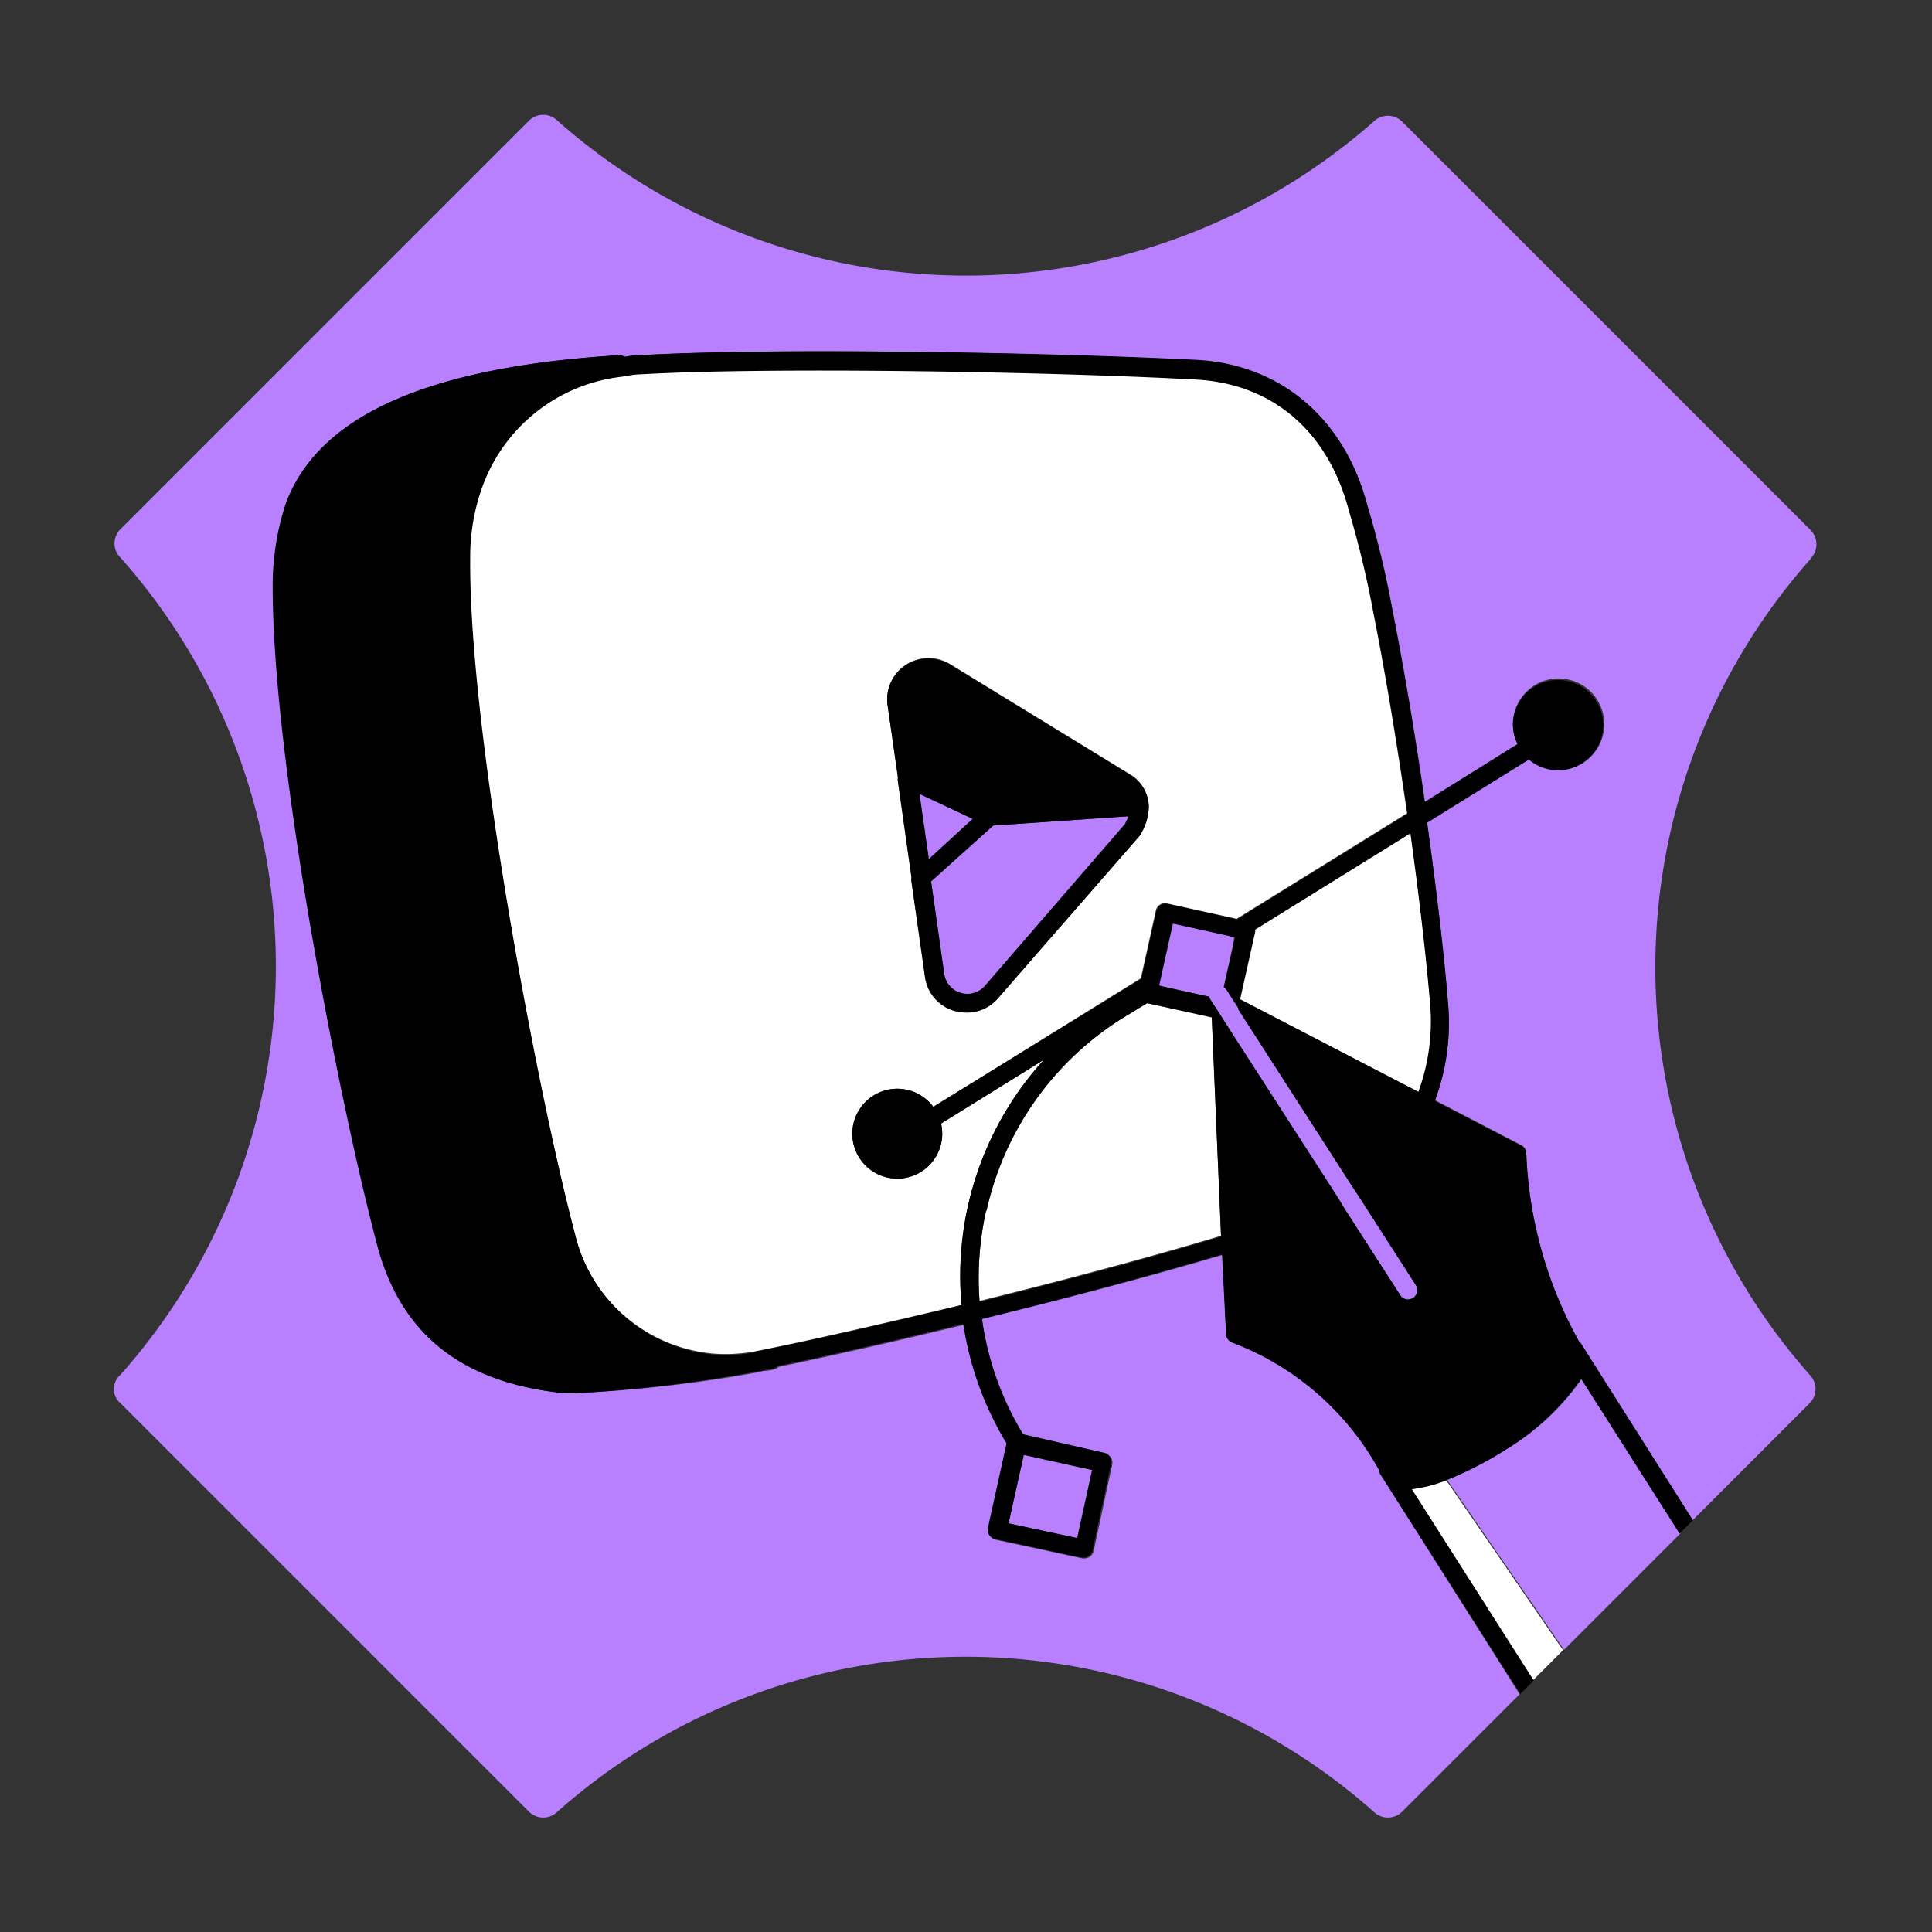
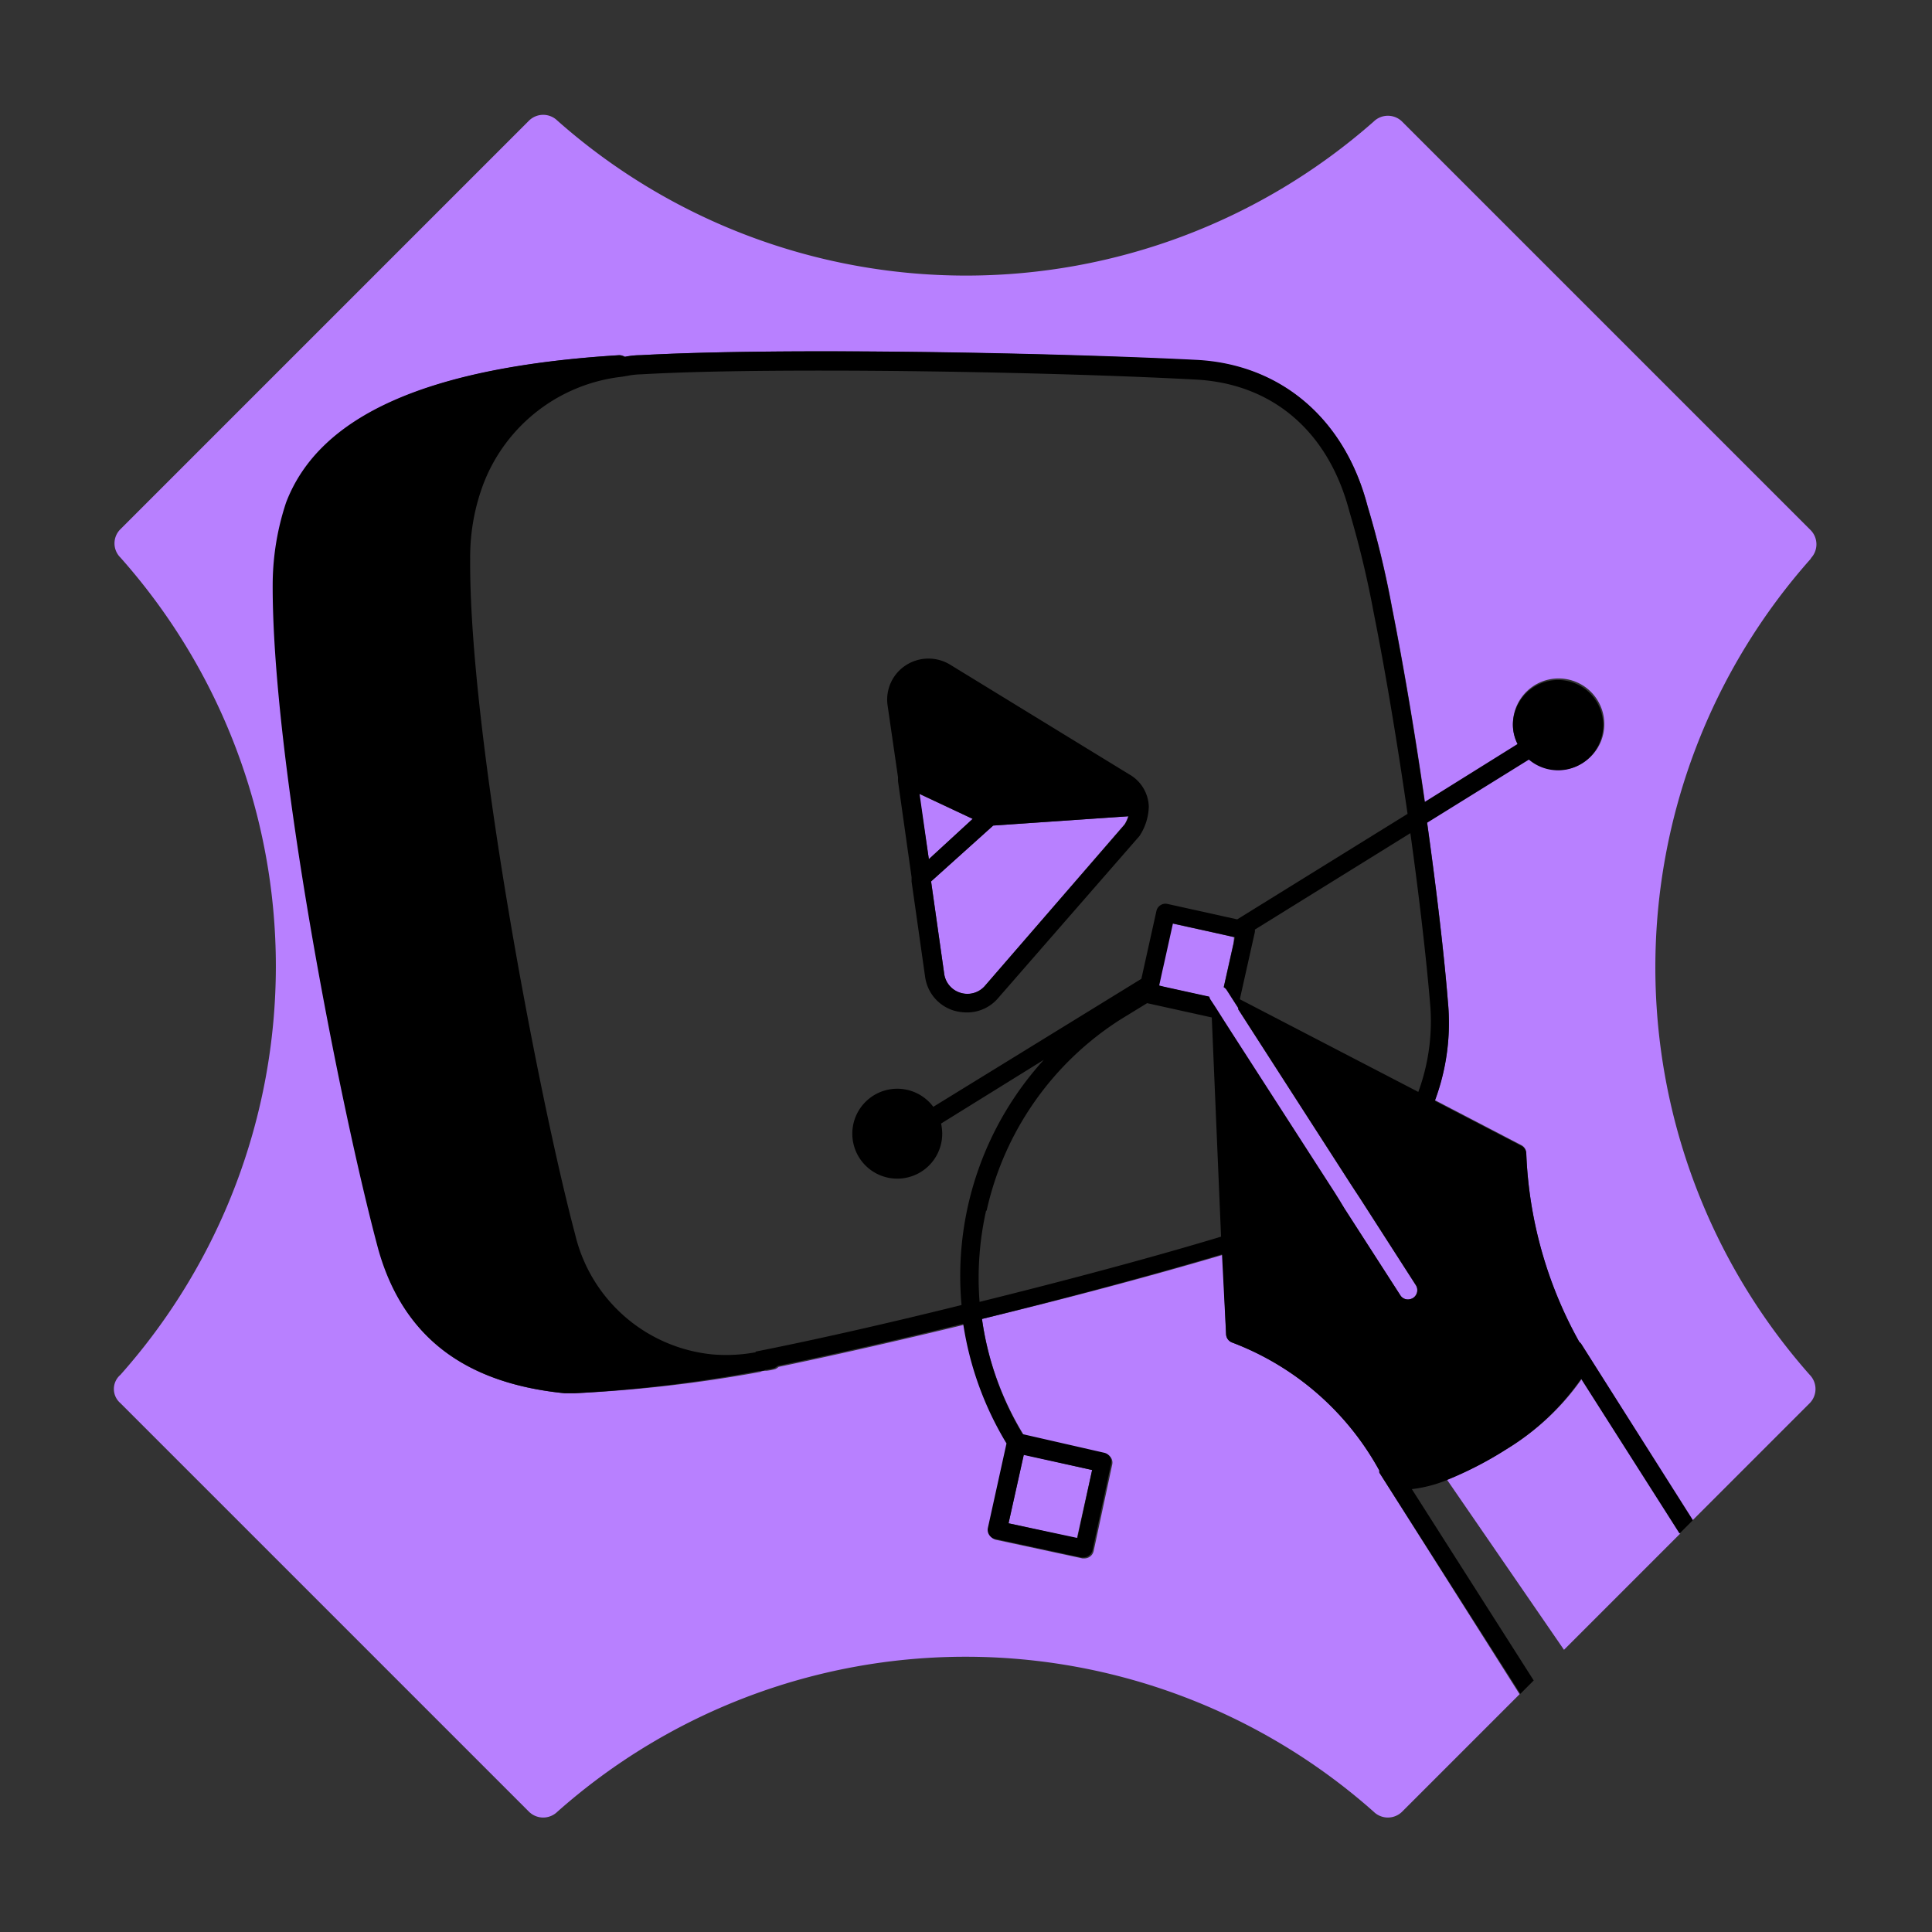
<svg xmlns="http://www.w3.org/2000/svg" id="Слой_1" data-name="Слой 1" viewBox="0 0 104 104">
  <rect x="0" y="0" width="104" height="104" fill="#333333" stroke="none" />
  <defs>
    <style>.cls-1{fill:#fff;}.cls-2{fill:#b880ff;}</style>
  </defs>
-   <path class="cls-1" d="M65.23,54.72l.5,11.8c-3.84,1.16-8.51,2.4-13,3.51a16.58,16.58,0,0,1,.35-4.85,16.41,16.41,0,0,1,7.22-10.3L61.75,54ZM77,54c-.19-2.28-.56-5.55-1.06-9.15l-8.37,5.19a.57.57,0,0,1,0,.13l-.81,3.62,9.63,5A11,11,0,0,0,77,54ZM75.74,43.78l-9.17,5.68-3.75-.83a.5.5,0,0,0-.6.38l-.81,3.65L50.24,59.58A2.42,2.42,0,1,0,50.72,61a3,3,0,0,0-.06-.52l5.53-3.43a17.29,17.29,0,0,0-4.43,13.2c-4.26,1-8.26,1.93-11.1,2.49a8.72,8.72,0,0,1-2.32.12,8.45,8.45,0,0,1-7.41-6.46c-2-7.54-5.72-27.07-5.65-36.36a11.16,11.16,0,0,1,.66-3.9,9.07,9.07,0,0,1,7.51-5.91l.3-.05a4.09,4.09,0,0,1,.74-.08c2.61-.15,6-.2,9.72-.2,7.16,0,15.26.22,20.08.48,4.16.2,7.19,2.78,8.32,7.11a53.41,53.41,0,0,1,1.3,5.41C74.6,36.38,75.22,40.2,75.74,43.78Zm-13.9-.4v0s0,0,0,0a2.07,2.07,0,0,0-1.06-1.73l-9.6-5.88a2.24,2.24,0,0,0-2.4,0,2.2,2.2,0,0,0-1,2.18l.55,3.9a.37.37,0,0,0,0,.21l.73,5.17a.46.46,0,0,0,0,.23l.73,5.14a2.21,2.21,0,0,0,1.58,1.82,2.57,2.57,0,0,0,.67.09,2.19,2.19,0,0,0,1.66-.75L61.34,45a3,3,0,0,0,.5-1.59Zm16,36.29a7.14,7.14,0,0,1-1.89.49l6.56,10.3,1.63-1.63Z" />
-   <path class="cls-2" d="M49.47,42.73l2.89,1.35L50,46.25Zm48-12.67a1.09,1.09,0,0,0,0-1.52l-22-22a1.09,1.09,0,0,0-1.52,0A33.18,33.18,0,0,1,30,6.49a1.09,1.09,0,0,0-1.52,0l-22,22a1.07,1.07,0,0,0,0,1.52,33.1,33.1,0,0,1,0,44,1,1,0,0,0,0,1.52l22,22a1.09,1.09,0,0,0,1.52,0,33.1,33.1,0,0,1,43.95,0,1.09,1.09,0,0,0,1.52,0l6.33-6.33L74.25,79.27a.49.49,0,0,1,0-.11,15.15,15.15,0,0,0-7.92-6.89.5.5,0,0,1-.33-.45l-.18-4.27C61.93,68.7,57.3,69.93,52.86,71a16.29,16.29,0,0,0,2.25,6.25l4.38,1a.49.49,0,0,1,.38.59l-1,4.66a.51.51,0,0,1-.49.39h-.11l-4.65-1a.5.5,0,0,1-.38-.6l1-4.54a17.42,17.42,0,0,1-2.33-6.44c-3.75.91-7.3,1.71-10,2.27a.57.57,0,0,1-.18.12,3,3,0,0,1-.47.09c-.11,0-.22,0-.33.06A74.74,74.74,0,0,1,30.92,75h-.51c-5.46-.54-8.74-3.08-10-7.76-2-7.51-5.76-26.46-5.68-35.94a14.14,14.14,0,0,1,.72-4.25c1.8-4.71,7.66-7.3,17.92-7.93a.58.58,0,0,1,.29.09,4.18,4.18,0,0,1,.85-.09c7.71-.43,22.57-.11,29.88.28,4.55.22,8,3.15,9.23,7.84a51.58,51.58,0,0,1,1.32,5.48h0c.66,3.33,1.27,7,1.77,10.48l5-3.12A2.32,2.32,0,0,1,81.44,39a2.46,2.46,0,1,1,.86,1.85l-5.48,3.4c.53,3.79.93,7.25,1.12,9.64a11.94,11.94,0,0,1-.7,5.33l4.65,2.42a.49.49,0,0,1,.27.43A22.62,22.62,0,0,0,85,72.24a.47.47,0,0,1,.1.1l6,9.51,6.32-6.32a1.09,1.09,0,0,0,0-1.52A33.1,33.1,0,0,1,97.49,30.06ZM55.11,78.3,54.29,82l3.68.81.82-3.68ZM51.73,53.45A1.22,1.22,0,0,0,53,53.09l7.53-8.71a1.78,1.78,0,0,0,.2-.44l-7.28.5-3.33,3,.71,5A1.22,1.22,0,0,0,51.73,53.45Zm14.7-3-1.07-.24-2.27-.5-.49,2.21-.08.35-.17.78.24.06.36.08,2.12.47a.47.47,0,0,0,.07.17l.06.09.21.32.33.52.05.08.48.75,5.56,8.63.25.4.29.44,3,4.66a.48.48,0,0,0,.42.23.56.56,0,0,0,.27-.08.5.5,0,0,0,.15-.69l-3-4.67-.29-.44-.26-.4-5.47-8.5-.54-.84,0-.07-.38-.59-.12-.19-.13-.2a.5.5,0,0,0-.15-.14l.53-2.37ZM81.11,78a19.63,19.63,0,0,1-3.22,1.65l6.3,9.16,6.26-6.26-5.3-8.33A13.4,13.4,0,0,1,81.11,78Z" />
+   <path class="cls-2" d="M49.47,42.73l2.89,1.35L50,46.25Zm48-12.67a1.09,1.09,0,0,0,0-1.52l-22-22a1.09,1.09,0,0,0-1.52,0A33.18,33.18,0,0,1,30,6.49a1.09,1.09,0,0,0-1.52,0l-22,22a1.07,1.07,0,0,0,0,1.52,33.1,33.1,0,0,1,0,44,1,1,0,0,0,0,1.52l22,22a1.09,1.09,0,0,0,1.52,0,33.1,33.1,0,0,1,43.95,0,1.09,1.09,0,0,0,1.52,0l6.33-6.33L74.25,79.27a.49.49,0,0,1,0-.11,15.15,15.15,0,0,0-7.92-6.89.5.5,0,0,1-.33-.45l-.18-4.27C61.93,68.7,57.3,69.93,52.86,71a16.29,16.29,0,0,0,2.25,6.25l4.38,1a.49.49,0,0,1,.38.59l-1,4.66a.51.51,0,0,1-.49.39h-.11l-4.65-1a.5.5,0,0,1-.38-.6l1-4.54a17.42,17.42,0,0,1-2.33-6.44c-3.75.91-7.3,1.71-10,2.27a.57.57,0,0,1-.18.12,3,3,0,0,1-.47.09c-.11,0-.22,0-.33.06A74.74,74.74,0,0,1,30.92,75h-.51c-5.46-.54-8.74-3.08-10-7.76-2-7.51-5.76-26.46-5.68-35.94a14.14,14.14,0,0,1,.72-4.25c1.8-4.71,7.66-7.3,17.92-7.93a.58.58,0,0,1,.29.09,4.18,4.18,0,0,1,.85-.09c7.71-.43,22.57-.11,29.88.28,4.55.22,8,3.15,9.23,7.84a51.58,51.58,0,0,1,1.32,5.48h0c.66,3.33,1.27,7,1.77,10.48l5-3.12A2.32,2.32,0,0,1,81.44,39a2.46,2.46,0,1,1,.86,1.85l-5.48,3.4c.53,3.79.93,7.25,1.12,9.64a11.94,11.94,0,0,1-.7,5.33l4.65,2.42a.49.49,0,0,1,.27.43A22.62,22.62,0,0,0,85,72.24a.47.47,0,0,1,.1.1l6,9.51,6.32-6.32a1.09,1.09,0,0,0,0-1.52A33.1,33.1,0,0,1,97.49,30.06ZM55.11,78.3,54.29,82l3.68.81.82-3.68ZM51.73,53.45A1.22,1.22,0,0,0,53,53.09l7.53-8.71a1.78,1.78,0,0,0,.2-.44l-7.28.5-3.33,3,.71,5A1.22,1.22,0,0,0,51.73,53.45Zm14.7-3-1.07-.24-2.27-.5-.49,2.21-.08.35-.17.78.24.06.36.08,2.12.47a.47.47,0,0,0,.07.17l.06.09.21.32.33.52.05.08.48.75,5.56,8.63.25.4.29.44,3,4.66a.48.48,0,0,0,.42.23.56.56,0,0,0,.27-.08.5.5,0,0,0,.15-.69l-3-4.67-.29-.44-.26-.4-5.47-8.5-.54-.84,0-.07-.38-.59-.12-.19-.13-.2a.5.5,0,0,0-.15-.14l.53-2.37ZM81.11,78a19.63,19.63,0,0,1-3.22,1.65l6.3,9.16,6.26-6.26-5.3-8.33A13.4,13.4,0,0,1,81.11,78" />
  <path d="M48.34,41.84l0,.21.73,5.17,0,.23.73,5.14a2.21,2.21,0,0,0,1.58,1.82,2.57,2.57,0,0,0,.67.09,2.19,2.19,0,0,0,1.66-.75L61.34,45a3,3,0,0,0,.5-1.59v0s0,0,0,0a2.07,2.07,0,0,0-1.06-1.73l-9.6-5.88a2.24,2.24,0,0,0-2.4,0,2.2,2.2,0,0,0-1,2.18Zm5.13,2.6,7.28-.5a1.78,1.78,0,0,1-.2.44L53,53.09a1.26,1.26,0,0,1-2.17-.64l-.71-5Zm-1.11-.36L50,46.25l-.5-3.52ZM85.12,72.34a.47.47,0,0,0-.1-.1,22.62,22.62,0,0,1-2.86-10.13.49.49,0,0,0-.27-.43l-4.65-2.42a11.94,11.94,0,0,0,.7-5.33c-.19-2.39-.59-5.85-1.12-9.64l5.48-3.4A2.43,2.43,0,1,0,81.44,39a2.32,2.32,0,0,0,.25,1.05l-5,3.12c-.5-3.47-1.11-7.15-1.77-10.48h0a51.58,51.58,0,0,0-1.32-5.48c-1.22-4.69-4.68-7.62-9.23-7.84C57,19,42.17,18.69,34.46,19.12a4.18,4.18,0,0,0-.85.09.58.58,0,0,0-.29-.09c-10.26.63-16.12,3.22-17.92,7.93a14.14,14.14,0,0,0-.72,4.25c-.08,9.48,3.66,28.43,5.68,35.94C21.67,71.92,25,74.46,30.41,75h.51a74.74,74.74,0,0,0,9.95-1.2c.11,0,.22,0,.33-.06a3,3,0,0,0,.47-.09.57.57,0,0,0,.18-.12c2.73-.56,6.28-1.36,10-2.27a17.42,17.42,0,0,0,2.33,6.44l-1,4.54a.5.5,0,0,0,.38.6l4.65,1h.11a.51.51,0,0,0,.49-.39l1-4.66a.49.49,0,0,0-.38-.59l-4.38-1A16.29,16.29,0,0,1,52.86,71c4.44-1.1,9.07-2.33,12.92-3.48L66,71.82a.5.5,0,0,0,.33.45,15.15,15.15,0,0,1,7.92,6.89.49.49,0,0,0,0,.11l7.59,11.91.36-.36.14-.14.22-.22L76,80.16a7.14,7.14,0,0,0,1.89-.49A19.63,19.63,0,0,0,81.11,78a13.4,13.4,0,0,0,4-3.78l5.3,8.33.36-.36.36-.36ZM58,82.79,54.29,82l.82-3.68,3.68.81Zm-17.31-10a8.72,8.72,0,0,1-2.32.12,8.45,8.45,0,0,1-7.41-6.46c-2-7.54-5.72-27.07-5.65-36.36a11.16,11.16,0,0,1,.66-3.9,9.07,9.07,0,0,1,7.51-5.91l.3-.05a4.09,4.09,0,0,1,.74-.08c2.61-.15,6-.2,9.72-.2,7.16,0,15.26.22,20.08.48,4.16.2,7.19,2.78,8.32,7.11a53.41,53.41,0,0,1,1.3,5.41c.69,3.46,1.31,7.28,1.83,10.86l-9.17,5.68-3.75-.83a.5.5,0,0,0-.6.38l-.81,3.65L50.24,59.58A2.42,2.42,0,1,0,50.72,61a3,3,0,0,0-.06-.52l5.53-3.43a17.29,17.29,0,0,0-4.43,13.2C47.5,71.31,43.5,72.2,40.66,72.76Zm35.68-14-9.63-5,.81-3.62a.57.57,0,0,0,0-.13l8.37-5.19c.5,3.6.87,6.87,1.06,9.15A11,11,0,0,1,76.34,58.8Zm-4.26,5.82-.25-.4-5.56-8.63-.48-.75-.05-.08-.33-.52-.21-.32-.06-.09a.47.47,0,0,1-.07-.17L63,53.19l-.36-.08-.24-.06.17-.78.08-.35.49-2.21,2.27.5,1.07.24-.07.32-.53,2.37a.5.5,0,0,1,.15.14l.13.2.12.19.38.59,0,.07.54.84,5.47,8.5.26.4.29.44,3,4.67a.5.5,0,0,1-.15.69.56.56,0,0,1-.27.08.48.48,0,0,1-.42-.23l-3-4.66Zm-19,.56a16.41,16.41,0,0,1,7.22-10.3L61.75,54l3.48.77.5,11.8c-3.84,1.16-8.51,2.4-13,3.51A16.58,16.58,0,0,1,53.08,65.18Z" />
</svg>